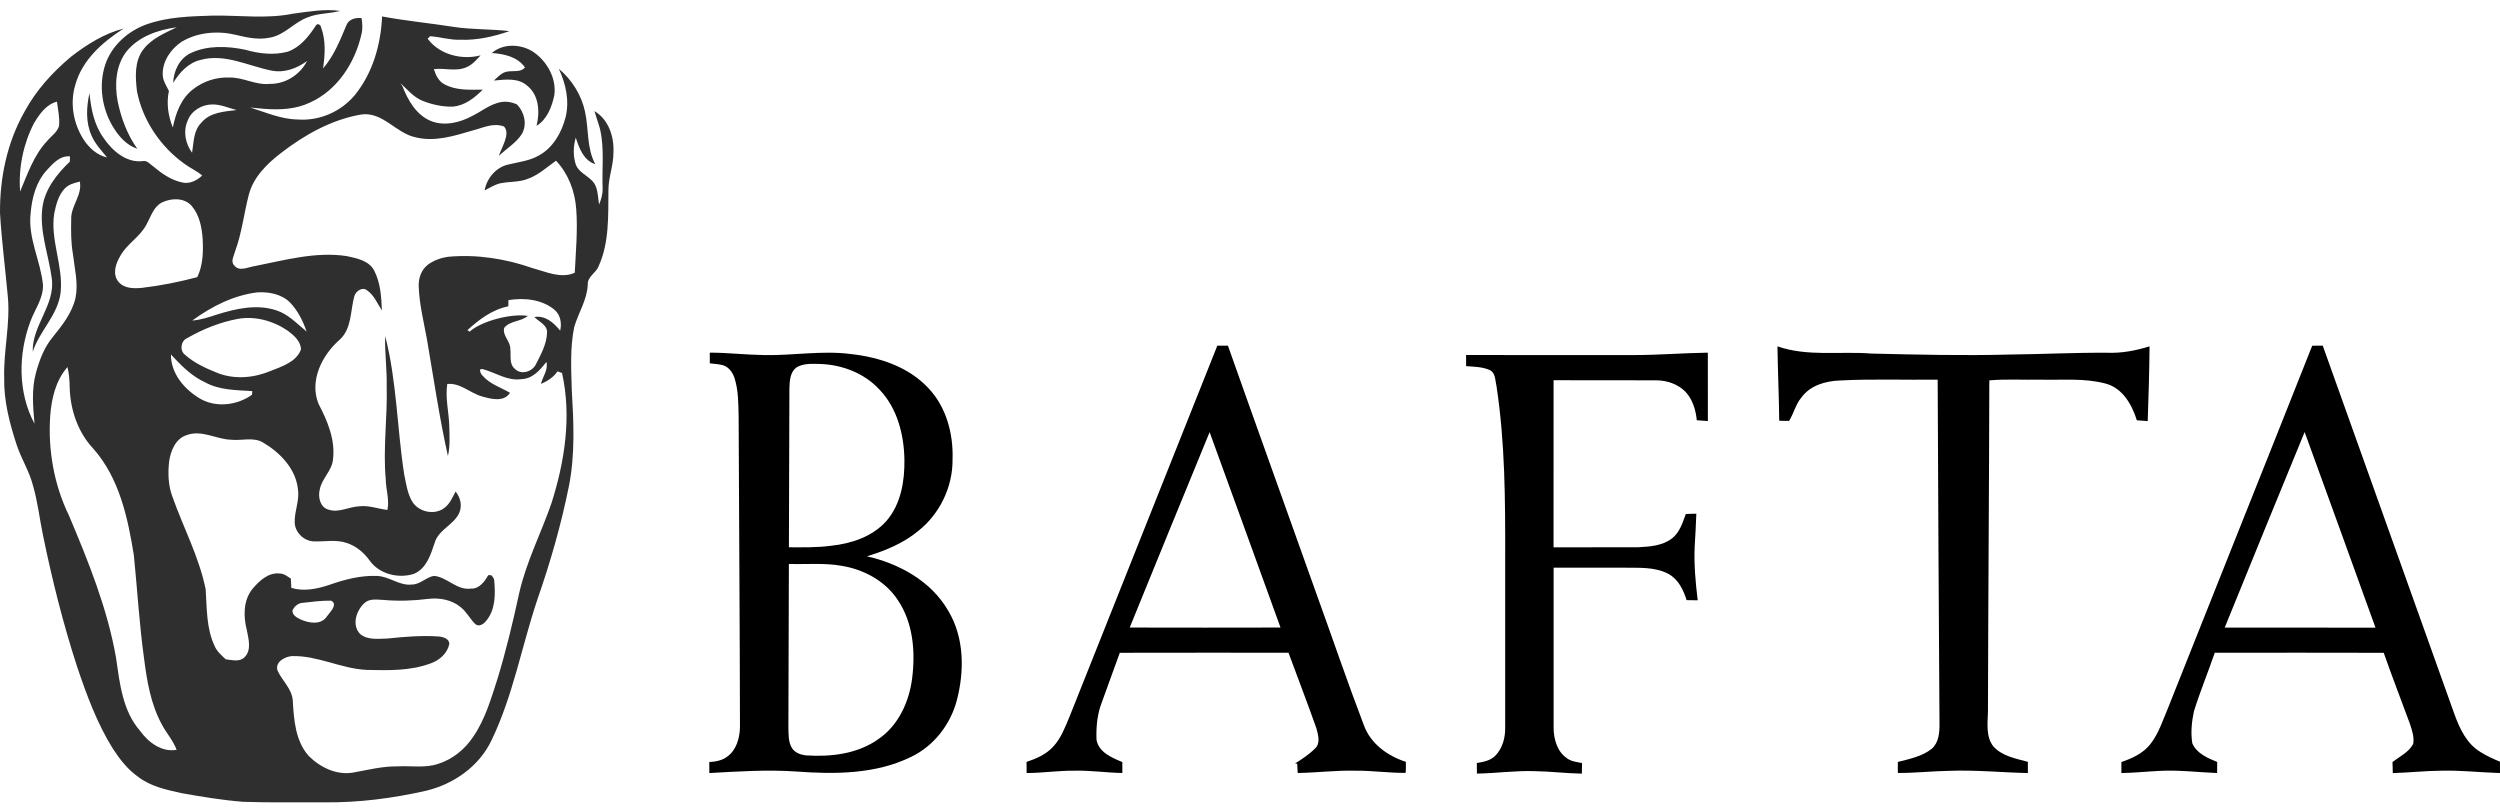
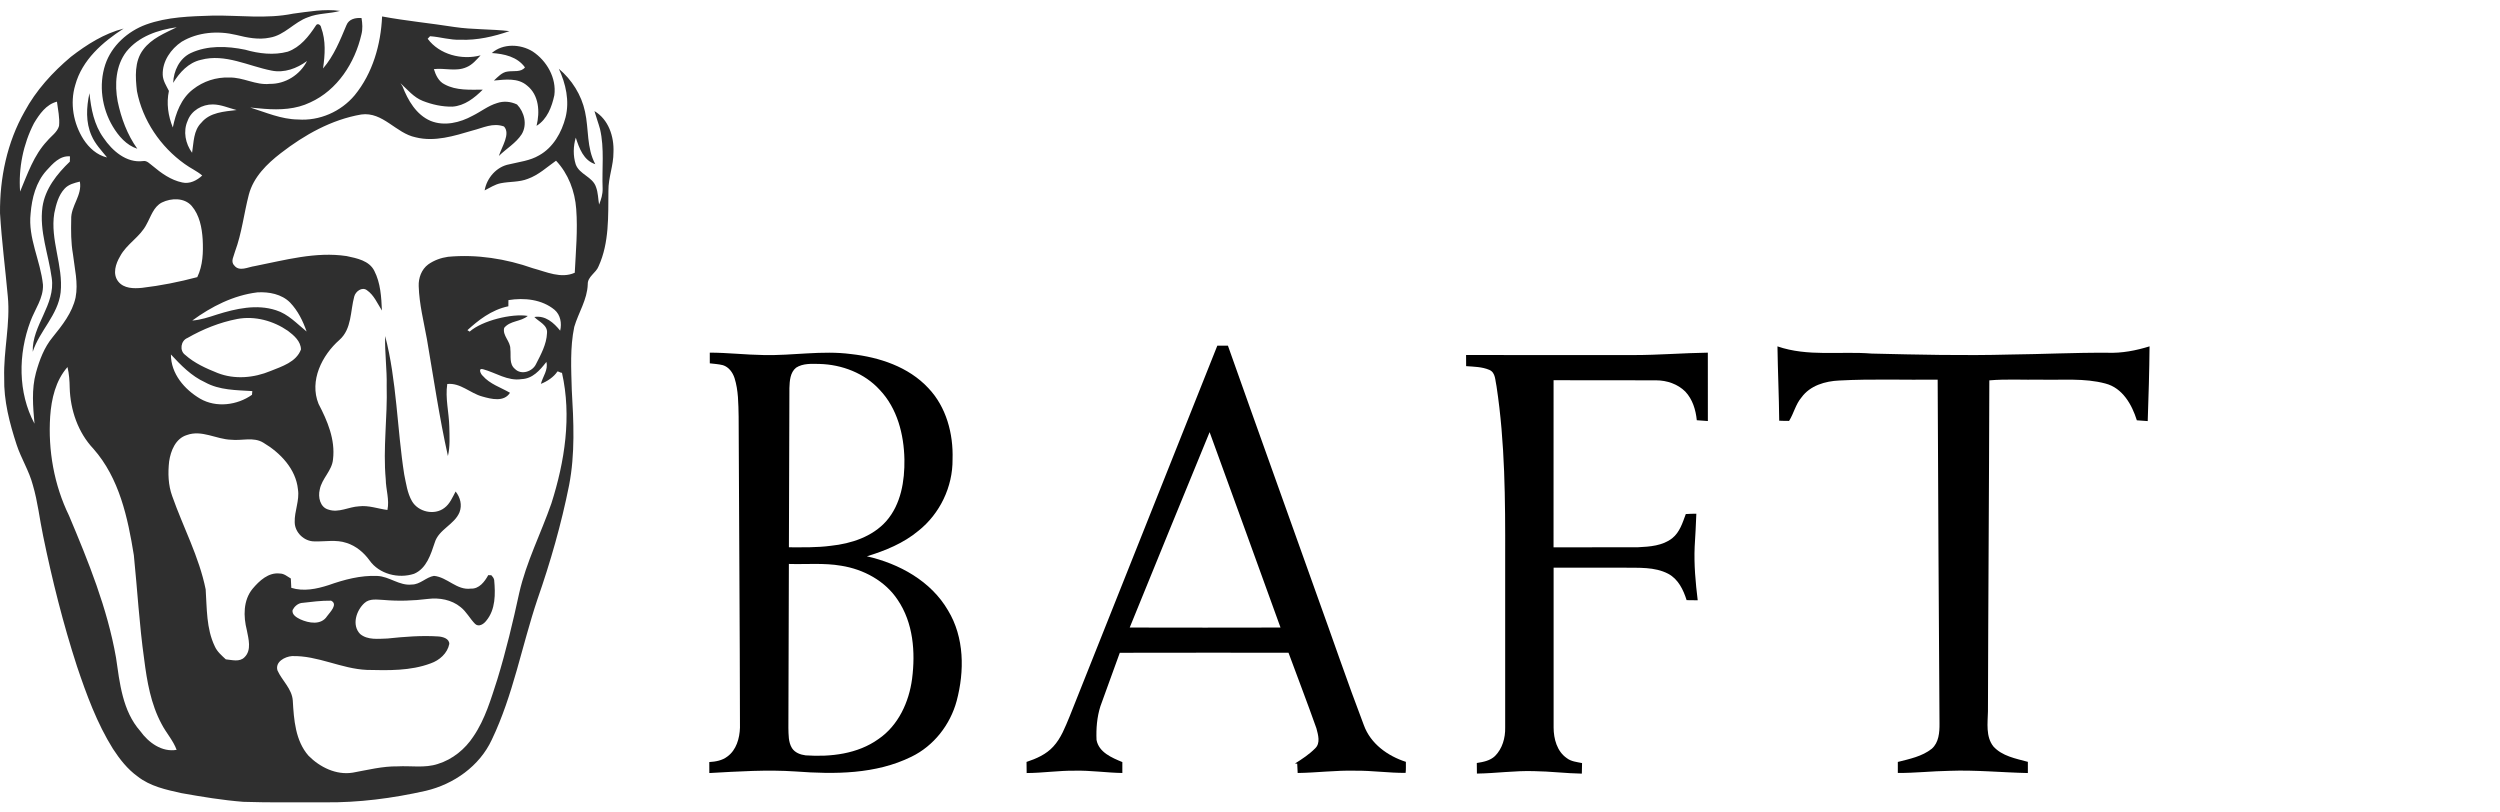
<svg xmlns="http://www.w3.org/2000/svg" width="240" height="78" viewBox="0 0 240 78" fill="none">
  <path fill-rule="evenodd" clip-rule="evenodd" d="M28.129 1.313C29.624 1.12 31.135 0.836 32.64 1.047C31.632 1.329 30.547 1.255 29.565 1.657C28.241 2.117 27.32 3.381 25.903 3.613C24.823 3.843 23.723 3.613 22.672 3.352C20.933 2.933 18.993 3.077 17.439 4.007C16.401 4.703 15.579 5.887 15.621 7.176C15.639 7.747 15.967 8.235 16.215 8.727C15.963 9.912 16.139 11.125 16.591 12.24C16.867 10.868 17.383 9.449 18.533 8.572C19.508 7.803 20.759 7.391 22 7.444C23.336 7.399 24.548 8.199 25.896 8.052C27.393 8.076 28.801 7.184 29.475 5.857C28.505 6.569 27.293 7.023 26.08 6.779C23.843 6.345 21.605 5.115 19.283 5.745C18.091 6.012 17.236 6.956 16.623 7.957C16.668 6.803 17.224 5.617 18.303 5.099C19.924 4.336 21.815 4.416 23.531 4.771C24.852 5.151 26.276 5.323 27.62 4.963C28.823 4.54 29.643 3.493 30.315 2.464C30.469 2.172 30.804 2.387 30.829 2.643C31.297 3.903 31.2 5.268 31.012 6.573C32.056 5.364 32.647 3.869 33.259 2.416C33.495 1.819 34.131 1.691 34.708 1.733C34.792 2.253 34.831 2.791 34.695 3.308C34.071 6.032 32.388 8.653 29.783 9.832C28.415 10.496 26.872 10.564 25.38 10.448C24.128 10.352 24.455 10.352 24.016 10.32C25.52 10.791 26.999 11.453 28.607 11.471C30.665 11.624 32.731 10.721 34.052 9.14C35.78 7.027 36.563 4.273 36.681 1.579C38.987 2.007 41.32 2.228 43.635 2.593C45.381 2.853 47.157 2.779 48.909 2.988C47.399 3.511 45.816 3.876 44.209 3.816C43.219 3.856 42.267 3.544 41.285 3.477C41.228 3.539 41.113 3.659 41.055 3.721C42.193 5.247 44.336 5.792 46.139 5.313C45.735 5.739 45.348 6.219 44.792 6.447C43.787 6.9 42.704 6.508 41.652 6.635C41.831 7.215 42.115 7.827 42.685 8.1C43.801 8.708 45.117 8.607 46.344 8.607C45.555 9.4 44.599 10.156 43.437 10.237C42.465 10.256 41.491 10.043 40.589 9.688C39.717 9.347 39.119 8.601 38.445 7.987C38.493 8.063 38.591 8.212 38.639 8.289C39.161 9.628 39.956 11.015 41.337 11.605C42.66 12.144 44.167 11.773 45.376 11.109C46.165 10.721 46.867 10.147 47.72 9.895C48.352 9.68 49.008 9.737 49.635 10.031C50.348 10.771 50.635 11.968 50.085 12.884C49.528 13.744 48.608 14.263 47.891 14.973C48.181 14.056 49.028 12.843 48.384 12.143C47.309 11.757 46.397 12.271 45.352 12.532C43.599 13.049 41.731 13.643 39.897 13.181C38.008 12.796 36.753 10.704 34.681 10.991C31.828 11.481 29.229 12.944 26.961 14.7C25.628 15.728 24.335 16.995 23.889 18.679C23.416 20.499 23.216 22.389 22.557 24.161C22.46 24.583 22.113 25.088 22.477 25.468C22.961 26.127 23.825 25.624 24.463 25.543C27.356 24.972 30.309 24.136 33.276 24.583C34.252 24.793 35.447 25.015 35.937 26.007C36.536 27.173 36.609 28.524 36.664 29.811C36.229 29.135 35.909 28.332 35.224 27.86C34.751 27.505 34.131 27.979 34.007 28.467C33.623 29.873 33.779 31.569 32.591 32.627C30.911 34.1 29.677 36.556 30.58 38.771C31.431 40.397 32.197 42.199 31.971 44.08C31.883 45.189 30.892 45.928 30.695 47.003C30.516 47.719 30.727 48.709 31.535 48.923C32.519 49.257 33.481 48.655 34.459 48.607C35.392 48.491 36.281 48.84 37.193 48.957C37.399 47.973 37.045 47 37.032 46.017C36.756 43.027 37.207 40.031 37.121 37.036C37.161 35.527 36.921 33.768 36.975 32.259C38.089 36.516 38.123 41.209 38.803 45.539C38.987 46.412 39.099 47.332 39.552 48.116C40.153 49.148 41.697 49.5 42.657 48.764C43.188 48.376 43.436 47.743 43.74 47.184C44.193 47.761 44.376 48.479 44.115 49.173C43.633 50.36 42.111 50.828 41.737 52.083C41.357 53.215 40.948 54.579 39.748 55.085C38.252 55.573 36.412 55.121 35.477 53.801C34.928 53.041 34.176 52.407 33.268 52.121C32.272 51.779 31.211 52.007 30.184 51.973C29.208 51.98 28.303 51.123 28.292 50.136C28.257 49.072 28.769 48.056 28.604 46.987C28.409 45.021 26.908 43.465 25.285 42.501C24.345 41.916 23.217 42.329 22.191 42.215C20.761 42.173 19.372 41.239 17.936 41.765C16.855 42.097 16.389 43.269 16.237 44.295C16.112 45.407 16.145 46.567 16.533 47.628C17.584 50.619 19.115 53.455 19.744 56.58C19.869 58.412 19.8 60.34 20.615 62.039C20.839 62.555 21.276 62.924 21.676 63.297C22.271 63.351 23 63.583 23.476 63.093C24.172 62.412 23.856 61.329 23.695 60.495C23.36 59.175 23.339 57.636 24.244 56.528C24.891 55.757 25.777 54.925 26.867 55.059C27.272 55.056 27.585 55.345 27.919 55.536C27.932 55.833 27.949 56.133 27.965 56.432C29.143 56.803 30.395 56.543 31.536 56.175C33.036 55.645 34.612 55.219 36.216 55.291C37.379 55.333 38.349 56.257 39.539 56.115C40.343 56.115 40.903 55.408 41.661 55.284C42.939 55.401 43.851 56.688 45.197 56.507C46 56.549 46.524 55.843 46.872 55.213C46.947 55.215 47.095 55.221 47.169 55.223C47.301 55.376 47.391 55.463 47.441 55.679C47.561 57.012 47.585 58.521 46.669 59.605C46.435 59.913 45.96 60.224 45.612 59.897C45.107 59.389 44.784 58.721 44.211 58.276C43.351 57.569 42.175 57.361 41.091 57.495C39.679 57.673 38.248 57.721 36.829 57.595C36.212 57.573 35.493 57.429 34.992 57.888C34.203 58.596 33.745 60.015 34.572 60.863C35.295 61.469 36.317 61.32 37.192 61.297C38.817 61.128 40.455 60.992 42.089 61.1C42.508 61.132 43.132 61.296 43.132 61.819C42.952 62.719 42.187 63.393 41.345 63.684C39.397 64.416 37.273 64.357 35.227 64.311C32.767 64.209 30.504 62.915 28.028 62.985C27.345 63.039 26.4 63.533 26.635 64.355C27.077 65.348 28.032 66.117 28.108 67.264C28.212 69.085 28.355 71.112 29.615 72.548C30.704 73.652 32.284 74.433 33.867 74.173C35.291 73.917 36.709 73.551 38.165 73.571C39.453 73.5 40.784 73.753 42.035 73.339C43.443 72.905 44.652 71.92 45.452 70.692C46.58 69.036 47.137 67.087 47.749 65.203C48.581 62.479 49.243 59.707 49.847 56.921C50.524 53.936 51.937 51.199 52.935 48.324C54.217 44.304 54.889 39.963 53.951 35.793C53.763 35.78 53.701 35.676 53.516 35.657C53.172 36.192 52.519 36.623 51.924 36.851C52.112 36.131 52.645 35.516 52.453 34.745C51.811 35.569 51.125 36.355 50.065 36.396C48.727 36.603 47.585 35.768 46.355 35.44C45.871 35.317 46.153 35.924 46.336 36.071C47.024 36.872 48.072 37.191 48.959 37.707C48.383 38.62 47.171 38.312 46.309 38.068C45.144 37.761 44.209 36.731 42.937 36.863C42.732 38.227 43.1 39.584 43.133 40.948C43.153 41.892 43.216 42.851 43 43.779C42.177 40.073 41.627 36.312 40.987 32.572C40.683 30.88 40.248 29.2 40.196 27.473C40.164 26.689 40.463 25.863 41.108 25.385C41.667 24.988 42.333 24.747 43.011 24.652C45.772 24.395 48.561 24.837 51.168 25.755C52.456 26.097 53.859 26.777 55.177 26.183C55.276 24.148 55.472 22.107 55.317 20.069C55.197 18.368 54.56 16.673 53.379 15.427C52.505 16.044 51.701 16.801 50.675 17.167C49.847 17.5 48.937 17.417 48.075 17.589C47.512 17.699 47.031 18.027 46.525 18.279C46.727 17.087 47.665 16.004 48.875 15.777C49.847 15.54 50.881 15.432 51.759 14.911C53.108 14.161 53.923 12.715 54.295 11.256C54.687 9.684 54.319 8.043 53.648 6.601C54.897 7.653 55.82 9.115 56.161 10.717C56.536 12.392 56.303 14.207 57.149 15.761C56.023 15.407 55.604 14.227 55.275 13.213C55.029 14.043 55.008 14.941 55.267 15.772C55.62 16.756 56.893 16.96 57.217 17.956C57.42 18.495 57.416 19.08 57.512 19.64C57.708 19.152 57.867 18.645 57.852 18.109C57.773 16.199 58.041 14.261 57.6 12.38C57.443 11.801 57.228 11.239 57.067 10.664C58.421 11.465 58.959 13.108 58.893 14.612C58.903 15.867 58.393 17.055 58.409 18.309C58.381 20.74 58.499 23.293 57.467 25.556C57.224 26.207 56.4 26.545 56.424 27.296C56.377 28.764 55.532 30.012 55.128 31.384C54.716 33.372 54.835 35.416 54.891 37.435C55.072 40.481 55.216 43.576 54.631 46.593C53.888 50.309 52.841 53.961 51.593 57.54C50.091 62.015 49.263 66.733 47.213 71.011C46.035 73.551 43.561 75.285 40.881 75.917C37.693 76.637 34.424 77.063 31.151 77.024C28.552 77.009 25.955 77.064 23.357 76.975C21.361 76.819 19.38 76.491 17.409 76.139C15.951 75.816 14.416 75.487 13.215 74.541C12.236 73.841 11.488 72.876 10.836 71.877C9.308 69.424 8.309 66.695 7.391 63.969C6.061 59.872 5.011 55.687 4.145 51.468C3.8 49.836 3.627 48.167 3.153 46.565C2.8 45.212 2.032 44.021 1.597 42.696C0.921 40.623 0.352 38.467 0.403 36.265C0.327 33.653 1.005 31.065 0.749 28.449C0.508 25.788 0.161 23.136 0.001 20.467C-0.032 17.092 0.681 13.669 2.357 10.717C3.456 8.673 5.045 6.936 6.809 5.452C8.328 4.279 9.992 3.22 11.869 2.741C9.845 4.041 7.877 5.757 7.223 8.169C6.697 9.92 7.045 11.86 8.02 13.387C8.548 14.195 9.313 14.901 10.28 15.116C9.739 14.449 9.131 13.819 8.789 13.02C8.215 11.731 8.291 10.303 8.587 8.945C8.745 10.464 9.029 11.975 9.939 13.237C10.775 14.473 12.133 15.667 13.729 15.463C14.105 15.391 14.365 15.719 14.64 15.917C15.476 16.62 16.407 17.293 17.496 17.517C18.203 17.685 18.909 17.324 19.413 16.849C18.899 16.412 18.269 16.14 17.728 15.74C15.409 14.091 13.691 11.557 13.148 8.751C12.995 7.416 12.888 5.896 13.749 4.763C14.547 3.691 15.811 3.187 16.968 2.617C15.176 2.863 13.305 3.497 12.136 4.952C11.103 6.297 10.997 8.113 11.295 9.727C11.631 11.343 12.215 12.928 13.181 14.279C12.133 13.945 11.376 13.057 10.829 12.144C9.776 10.383 9.461 8.156 10.107 6.195C10.715 4.387 12.259 3.003 14.024 2.356C16.076 1.612 18.283 1.567 20.437 1.497C23.001 1.46 25.592 1.831 28.129 1.313ZM3.26 11.833C2.227 13.836 1.764 16.145 1.929 18.393C2.643 16.703 3.243 14.893 4.531 13.529C4.915 13.06 5.501 12.699 5.669 12.088C5.751 11.305 5.56 10.531 5.467 9.76C4.433 10.019 3.779 10.968 3.26 11.833ZM18.011 11.601C17.559 12.612 17.804 13.795 18.44 14.664C18.604 13.673 18.56 12.532 19.333 11.776C20.155 10.776 21.535 10.707 22.717 10.565C21.959 10.372 21.227 10.033 20.433 10.025C19.415 10.013 18.359 10.612 18.011 11.601ZM4.469 16.363C3.449 17.484 3.06 19.024 2.939 20.5C2.673 22.857 3.892 25.027 4.124 27.329C4.184 28.615 3.348 29.691 2.921 30.848C1.743 33.987 1.704 37.676 3.312 40.673C3.167 39.049 3.017 37.377 3.452 35.783C3.787 34.568 4.243 33.347 5.057 32.367C5.976 31.228 6.935 30.027 7.256 28.563C7.527 27.165 7.157 25.763 7 24.377C6.809 23.281 6.812 22.167 6.836 21.061C6.783 19.771 7.915 18.748 7.665 17.433C7.143 17.563 6.58 17.697 6.203 18.111C5.608 18.748 5.385 19.631 5.212 20.463C4.793 23.033 6.093 25.513 5.82 28.079C5.569 30.243 3.796 31.752 3.143 33.768C3.057 31.241 5.349 29.255 4.965 26.685C4.66 24.42 3.76 22.188 4.077 19.869C4.328 18.127 5.473 16.697 6.705 15.516C6.709 15.389 6.715 15.136 6.717 15.008C5.739 14.932 5.064 15.711 4.469 16.363ZM15.541 19.44C14.729 19.857 14.484 20.8 14.065 21.539C13.457 22.751 12.157 23.412 11.527 24.608C11.105 25.315 10.784 26.301 11.349 27.021C11.887 27.709 12.841 27.709 13.632 27.633C15.423 27.423 17.196 27.068 18.939 26.605C19.479 25.481 19.52 24.208 19.457 22.984C19.385 21.855 19.157 20.651 18.401 19.767C17.692 18.96 16.44 18.999 15.541 19.44ZM18.456 30.772C19.272 30.712 20.052 30.448 20.824 30.197C22.637 29.629 24.636 29.175 26.496 29.783C27.671 30.147 28.507 31.079 29.435 31.828C29.084 30.816 28.597 29.827 27.851 29.047C27.045 28.231 25.817 28.003 24.712 28.067C22.42 28.343 20.301 29.425 18.456 30.772ZM48.809 28.811C48.807 28.959 48.805 29.255 48.803 29.403C47.151 29.741 45.855 30.801 44.872 31.696C44.956 31.751 45.001 31.781 45.087 31.836C46.281 30.776 49.164 30.073 50.667 30.329C50 30.899 48.976 30.765 48.401 31.477C48.215 32.232 49.019 32.765 48.992 33.511C49.072 34.167 48.856 34.939 49.436 35.419C50.048 36.037 51.129 35.667 51.459 34.949C51.931 34.021 52.467 33.052 52.512 31.988C52.596 31.204 51.748 30.904 51.295 30.432C52.355 30.255 53.164 30.985 53.776 31.743C53.944 31.039 53.809 30.231 53.24 29.743C52.017 28.733 50.327 28.564 48.809 28.811ZM22.781 30.621C21.093 30.945 19.475 31.597 17.988 32.449C17.356 32.703 17.212 33.661 17.771 34.064C18.667 34.869 19.789 35.368 20.897 35.811C22.529 36.451 24.379 36.281 25.976 35.615C27.067 35.173 28.437 34.763 28.893 33.549C28.875 32.757 28.223 32.201 27.643 31.763C26.243 30.795 24.468 30.305 22.781 30.621ZM16.407 34.029C16.403 35.872 17.708 37.389 19.219 38.277C20.753 39.163 22.776 38.907 24.192 37.899C24.2 37.811 24.213 37.633 24.221 37.545C22.688 37.448 21.064 37.467 19.684 36.699C18.373 36.103 17.371 35.064 16.407 34.029ZM4.817 39.975C4.605 43.233 5.191 46.56 6.625 49.5C8.481 53.905 10.303 58.385 11.135 63.119C11.492 65.567 11.757 68.252 13.467 70.187C14.252 71.283 15.541 72.233 16.956 71.984C16.621 71.072 15.945 70.351 15.507 69.495C14.479 67.583 14.109 65.409 13.839 63.279C13.373 59.965 13.188 56.623 12.849 53.299C12.271 49.693 11.452 45.897 8.967 43.083C7.485 41.515 6.756 39.364 6.691 37.229C6.681 36.56 6.635 35.888 6.479 35.237C5.336 36.543 4.936 38.287 4.817 39.975ZM28.916 57.888C28.553 57.964 28.252 58.239 28.088 58.567C28.003 59.017 28.485 59.288 28.828 59.455C29.647 59.828 30.833 60.041 31.403 59.149C31.693 58.756 32.475 58 31.784 57.665C30.825 57.649 29.868 57.783 28.916 57.888ZM47.212 5.091C48.293 4.151 49.959 4.217 51.133 4.94C52.491 5.835 53.436 7.487 53.217 9.137C52.981 10.249 52.527 11.46 51.509 12.079C51.841 10.741 51.751 9.12 50.587 8.205C49.7 7.448 48.48 7.639 47.415 7.733C47.791 7.388 48.193 6.929 48.727 6.868C49.317 6.776 50.008 6.961 50.397 6.469C49.657 5.44 48.396 5.171 47.212 5.091Z" fill="#2F2F2F" />
-   <path fill-rule="evenodd" clip-rule="evenodd" d="M116.863 33.183C117.203 33.183 117.541 33.184 117.881 33.185C120.679 41.099 123.528 48.993 126.341 56.9C127.877 61.136 129.324 65.409 130.931 69.62C131.579 71.403 133.215 72.573 134.964 73.137C134.956 73.488 134.985 73.845 134.939 74.197C133.328 74.209 131.725 73.969 130.111 73.987C128.261 73.94 126.424 74.181 124.577 74.207C124.563 73.908 124.548 73.609 124.533 73.315C124.479 73.311 124.372 73.303 124.319 73.299C125 72.868 125.685 72.421 126.253 71.845C126.788 71.34 126.537 70.536 126.375 69.916C125.516 67.487 124.587 65.08 123.696 62.661C118.297 62.663 112.897 62.651 107.5 62.667C106.888 64.381 106.249 66.085 105.639 67.8C105.309 68.839 105.219 69.949 105.267 71.035C105.491 72.228 106.743 72.745 107.745 73.159C107.743 73.507 107.743 73.856 107.745 74.207C106.217 74.184 104.7 73.949 103.169 73.987C101.627 73.969 100.099 74.207 98.559 74.212C98.552 73.856 98.549 73.5 98.547 73.145C99.484 72.835 100.431 72.421 101.109 71.677C101.867 70.861 102.256 69.797 102.68 68.788C107.413 56.923 112.136 45.052 116.863 33.183ZM108.452 60.244C113.279 60.257 118.104 60.256 122.929 60.244C120.655 53.995 118.412 47.731 116.123 41.485C113.544 47.728 111.008 53.991 108.452 60.244Z" fill="black" />
-   <path fill-rule="evenodd" clip-rule="evenodd" d="M221.972 33.188C222.307 33.184 222.645 33.182 222.984 33.184C227.199 44.989 231.419 56.794 235.639 68.601C236.143 69.973 236.812 71.404 238.115 72.186C238.705 72.564 239.347 72.856 239.996 73.121C239.997 73.483 239.997 73.848 240 74.212C238.116 74.156 236.239 73.937 234.353 73.988C232.801 73.996 231.259 74.177 229.709 74.216C229.695 73.86 229.685 73.504 229.68 73.15C230.375 72.624 231.24 72.216 231.667 71.42C231.784 70.773 231.56 70.128 231.364 69.52C230.525 67.234 229.645 64.964 228.837 62.669C223.429 62.651 218.023 62.661 212.616 62.664C211.973 64.546 211.208 66.386 210.617 68.287C210.403 69.284 210.297 70.336 210.459 71.348C210.867 72.321 211.928 72.78 212.852 73.147C212.845 73.5 212.845 73.856 212.843 74.212C210.964 74.137 209.091 73.894 207.211 74.012C206.021 74.068 204.839 74.198 203.651 74.212C203.648 73.857 203.652 73.507 203.656 73.154C204.696 72.8 205.755 72.316 206.445 71.424C207.239 70.406 207.624 69.153 208.124 67.983C212.727 56.379 217.376 44.794 221.972 33.188ZM221.245 41.476C218.667 47.727 216.119 53.99 213.571 60.252C218.395 60.255 223.223 60.244 228.048 60.257C225.792 53.995 223.516 47.736 221.245 41.476Z" fill="black" />
+   <path fill-rule="evenodd" clip-rule="evenodd" d="M116.863 33.183C117.203 33.183 117.541 33.184 117.881 33.185C120.679 41.099 123.528 48.993 126.341 56.9C127.877 61.136 129.324 65.409 130.931 69.62C131.579 71.403 133.215 72.573 134.964 73.137C134.956 73.488 134.985 73.845 134.939 74.197C133.328 74.209 131.725 73.969 130.111 73.987C128.261 73.94 126.424 74.181 124.577 74.207C124.563 73.908 124.548 73.609 124.533 73.315C124.479 73.311 124.372 73.303 124.319 73.299C125 72.868 125.685 72.421 126.253 71.845C126.788 71.34 126.537 70.536 126.375 69.916C125.516 67.487 124.587 65.08 123.696 62.661C118.297 62.663 112.897 62.651 107.5 62.667C106.888 64.381 106.249 66.085 105.639 67.8C105.309 68.839 105.219 69.949 105.267 71.035C105.491 72.228 106.743 72.745 107.745 73.159C107.743 73.507 107.743 73.856 107.745 74.207C106.217 74.184 104.7 73.949 103.169 73.987C101.627 73.969 100.099 74.207 98.559 74.212C98.552 73.856 98.549 73.5 98.547 73.145C99.484 72.835 100.431 72.421 101.109 71.677C101.867 70.861 102.256 69.797 102.68 68.788C107.413 56.923 112.136 45.052 116.863 33.183ZM108.452 60.244C113.279 60.257 118.104 60.256 122.929 60.244C120.655 53.995 118.412 47.731 116.123 41.485C113.544 47.728 111.008 53.991 108.452 60.244" fill="black" />
  <path fill-rule="evenodd" clip-rule="evenodd" d="M170.636 33.252C173.552 34.26 176.669 33.701 179.684 33.943C184.109 34.047 188.536 34.156 192.961 34.035C196.085 34.003 199.205 33.841 202.331 33.865C203.699 33.915 205.053 33.655 206.357 33.249C206.335 35.643 206.265 38.035 206.181 40.425C205.828 40.403 205.484 40.377 205.137 40.349C204.665 38.843 203.767 37.245 202.125 36.82C200.1 36.276 197.964 36.503 195.889 36.448C194.252 36.479 192.609 36.373 190.976 36.515C190.951 47.107 190.867 57.699 190.843 68.293C190.82 69.412 190.62 70.705 191.36 71.653C192.2 72.591 193.515 72.821 194.675 73.137C194.675 73.495 194.675 73.853 194.675 74.212C192.164 74.159 189.659 73.903 187.145 74C185.491 74.025 183.843 74.215 182.191 74.203C182.188 73.849 182.188 73.499 182.191 73.147C183.316 72.859 184.523 72.621 185.453 71.879C186.131 71.281 186.201 70.307 186.192 69.465C186.125 58.46 186.055 47.453 186.016 36.445C182.867 36.487 179.715 36.36 176.571 36.529C175.223 36.587 173.771 37.009 172.945 38.149C172.379 38.809 172.204 39.688 171.752 40.407C171.435 40.412 171.12 40.399 170.805 40.387C170.781 38.007 170.669 35.632 170.636 33.252Z" fill="black" />
  <path fill-rule="evenodd" clip-rule="evenodd" d="M68.139 33.853C69.86 33.857 71.575 34.059 73.296 34.084C76.101 34.153 78.908 33.621 81.709 33.991C84.419 34.293 87.219 35.211 89.121 37.257C90.844 39.065 91.529 41.645 91.445 44.097C91.473 46.727 90.229 49.321 88.171 50.955C86.741 52.151 84.988 52.864 83.221 53.405C86.324 54.109 89.375 55.78 91.011 58.6C92.585 61.189 92.6 64.429 91.84 67.287C91.219 69.579 89.643 71.607 87.493 72.648C84.076 74.333 80.129 74.339 76.413 74.063C73.641 73.873 70.864 74.059 68.096 74.212C68.091 73.86 68.088 73.507 68.092 73.157C68.699 73.12 69.332 73.011 69.825 72.629C70.692 72.001 71.003 70.879 71.037 69.857C71.024 59.899 70.945 49.94 70.909 39.983C70.881 38.747 70.891 37.484 70.515 36.293C70.339 35.752 69.964 35.233 69.4 35.057C68.988 34.952 68.56 34.931 68.14 34.88C68.14 34.537 68.139 34.195 68.139 33.853ZM76.425 35.297C75.848 35.76 75.807 36.569 75.783 37.252C75.772 42.348 75.753 47.443 75.735 52.54C77.079 52.54 78.428 52.575 79.765 52.395C81.717 52.188 83.747 51.532 85.084 50.025C86.495 48.412 86.857 46.172 86.824 44.095C86.776 41.708 86.14 39.2 84.455 37.428C82.995 35.819 80.819 34.995 78.676 34.939C77.92 34.925 77.087 34.867 76.425 35.297ZM75.685 69.868C75.705 70.525 75.672 71.233 76.028 71.816C76.312 72.259 76.84 72.452 77.34 72.515C79.748 72.679 82.336 72.385 84.344 70.941C86.241 69.643 87.267 67.395 87.56 65.167C87.891 62.595 87.675 59.789 86.179 57.589C84.971 55.757 82.892 54.647 80.756 54.311C79.095 54.024 77.405 54.191 75.732 54.139C75.723 59.381 75.705 64.625 75.685 69.868Z" fill="black" />
  <path fill-rule="evenodd" clip-rule="evenodd" d="M156.845 34.086C159.217 34.086 161.581 33.888 163.952 33.855C163.948 36.044 163.948 38.232 163.955 40.42C163.597 40.396 163.244 40.37 162.892 40.342C162.793 39.348 162.487 38.331 161.788 37.591C161.057 36.864 160.019 36.516 159.003 36.512C155.715 36.488 152.429 36.522 149.143 36.496C149.147 41.846 149.148 47.194 149.14 52.544C151.844 52.532 154.548 52.55 157.251 52.536C158.381 52.481 159.612 52.398 160.536 51.668C161.257 51.095 161.528 50.179 161.836 49.349C162.171 49.318 162.508 49.325 162.849 49.315C162.808 50.371 162.755 51.427 162.688 52.481C162.613 54.202 162.773 55.923 162.98 57.627C162.624 57.621 162.268 57.615 161.915 57.614C161.604 56.619 161.105 55.586 160.143 55.079C158.836 54.4 157.312 54.522 155.887 54.498C153.64 54.498 151.393 54.498 149.147 54.498C149.145 59.616 149.143 64.734 149.147 69.852C149.151 70.928 149.472 72.133 150.405 72.776C150.825 73.107 151.372 73.15 151.877 73.255C151.865 73.592 151.86 73.93 151.857 74.269C150.325 74.244 148.805 74.048 147.273 74.029C145.439 73.971 143.616 74.239 141.784 74.264C141.777 73.924 141.776 73.585 141.773 73.248C142.393 73.151 143.051 73.028 143.521 72.578C144.229 71.87 144.52 70.831 144.497 69.847C144.495 64.384 144.497 58.923 144.497 53.462C144.509 47.998 144.489 42.503 143.667 37.088C143.532 36.541 143.593 35.776 142.983 35.511C142.28 35.208 141.499 35.207 140.749 35.15C140.745 34.792 140.745 34.435 140.743 34.08C146.112 34.096 151.477 34.081 156.845 34.086Z" fill="black" />
</svg>